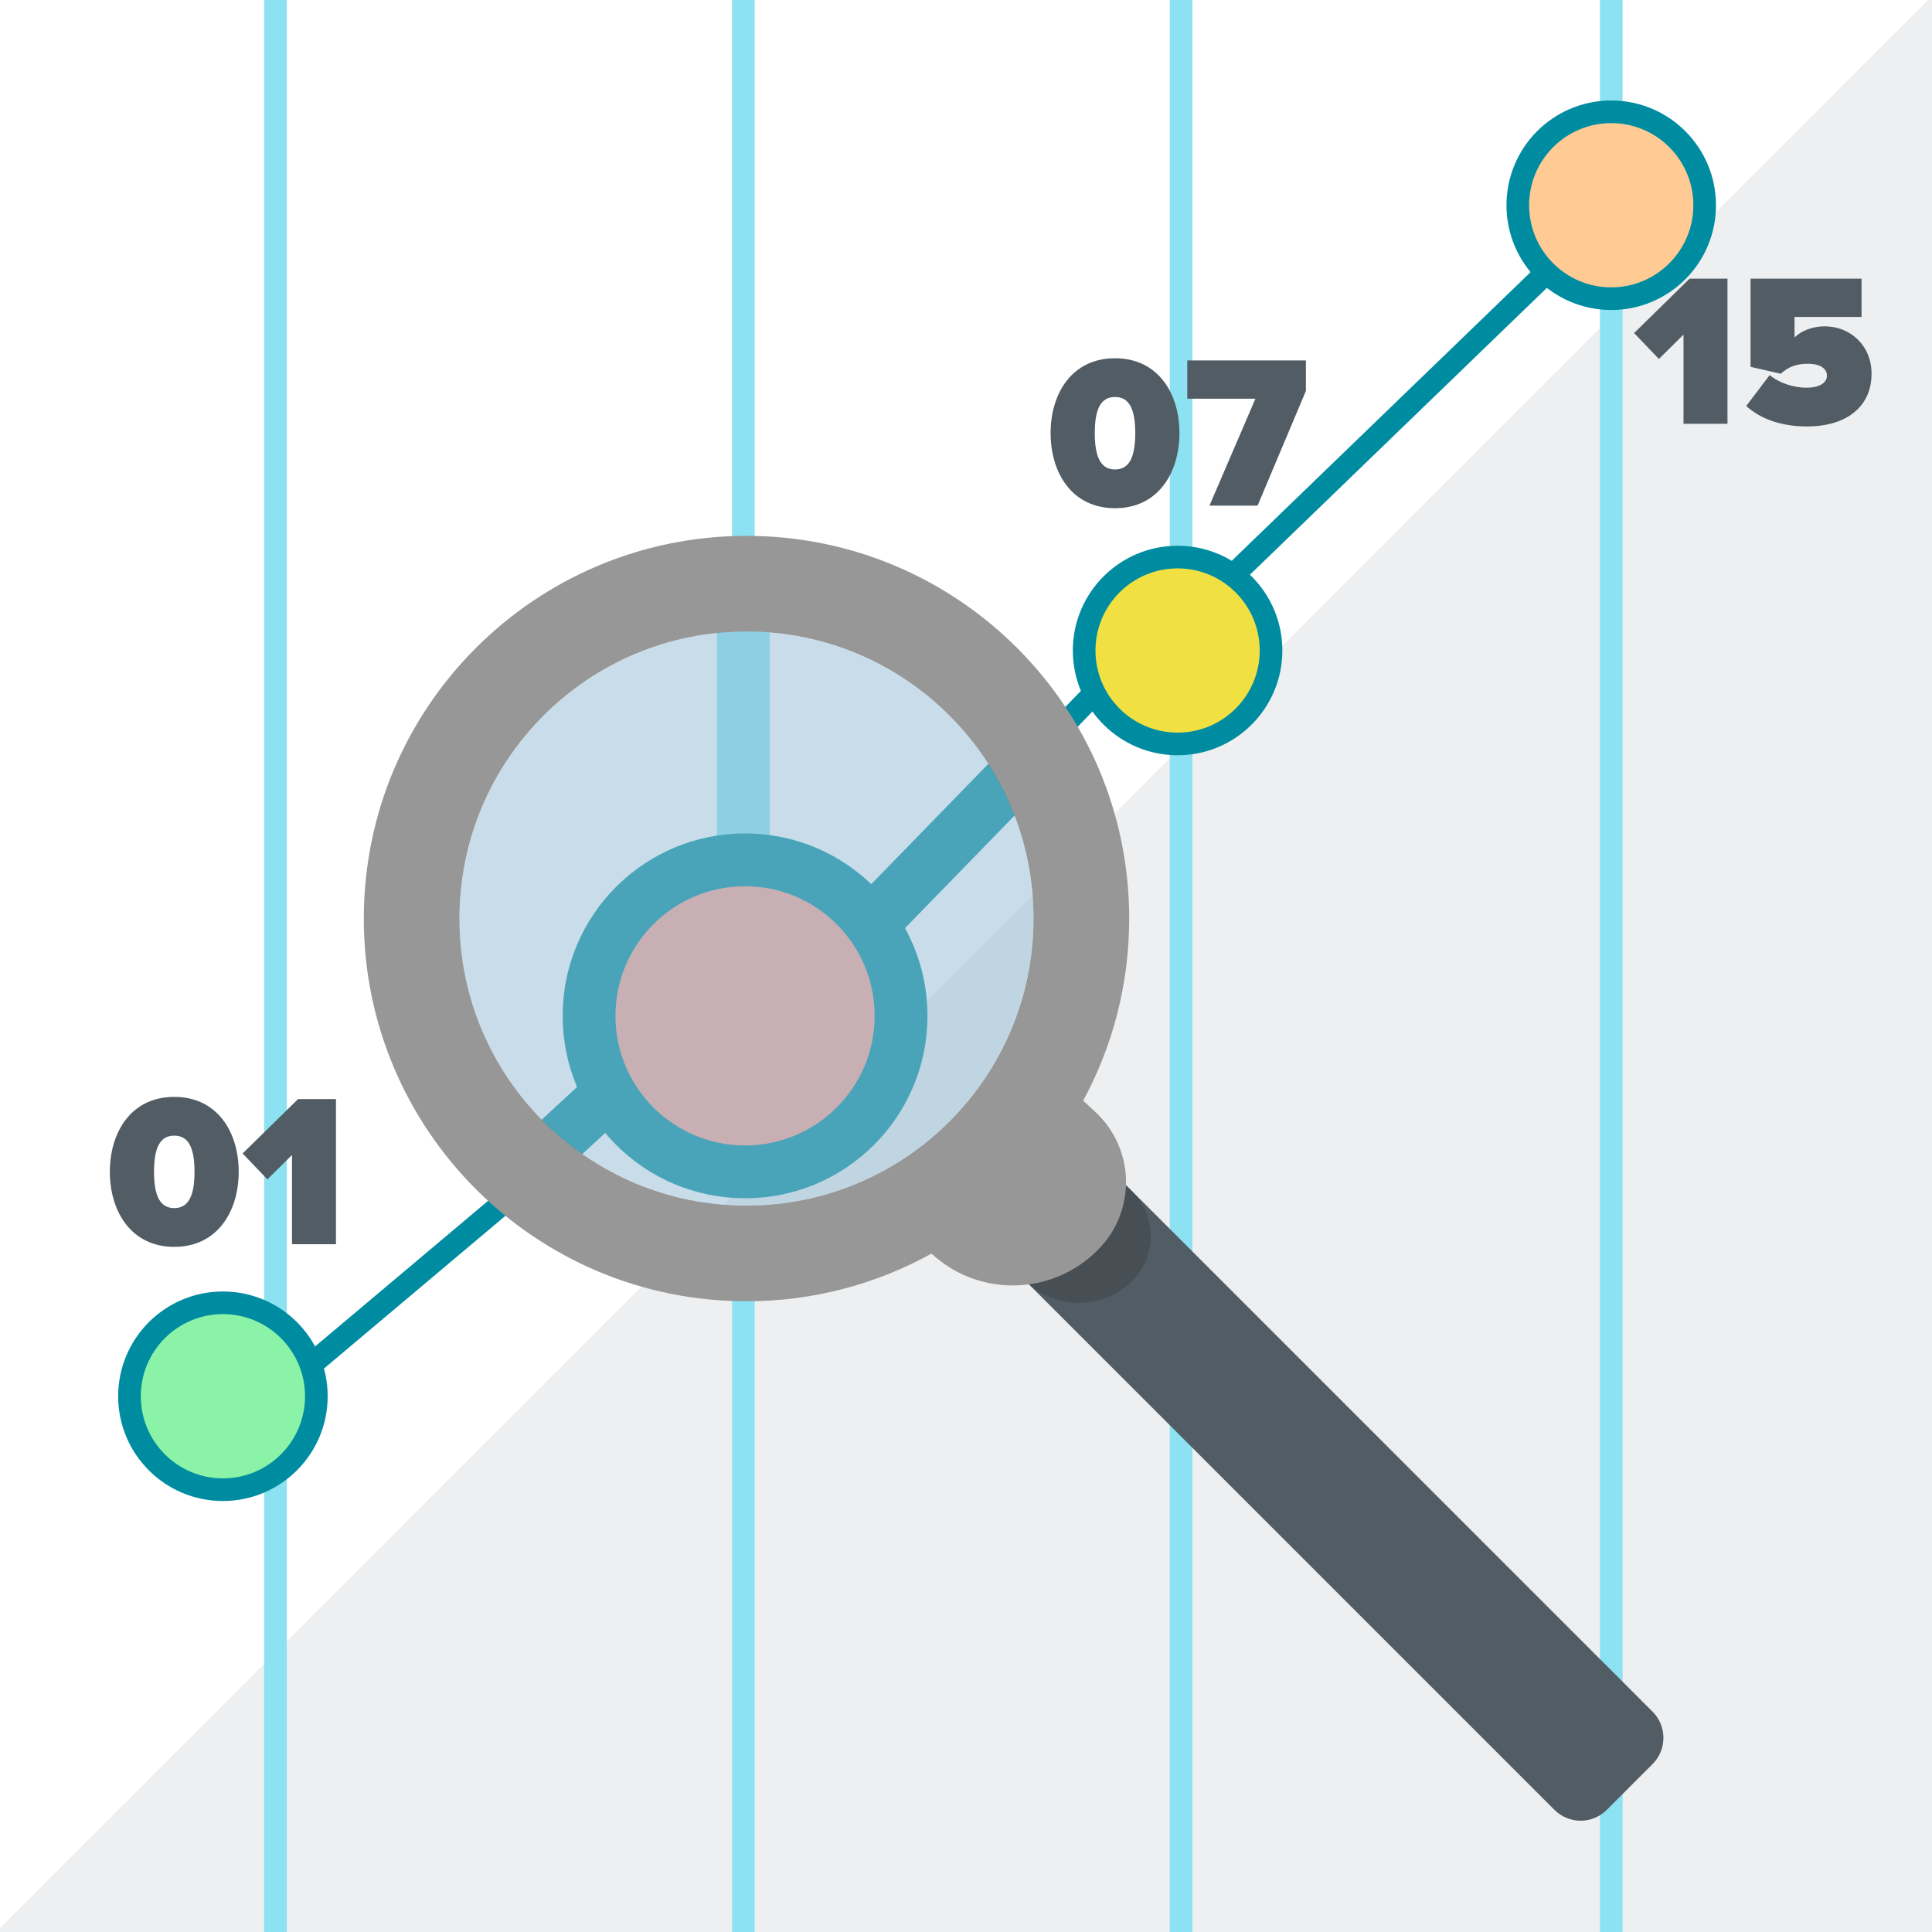
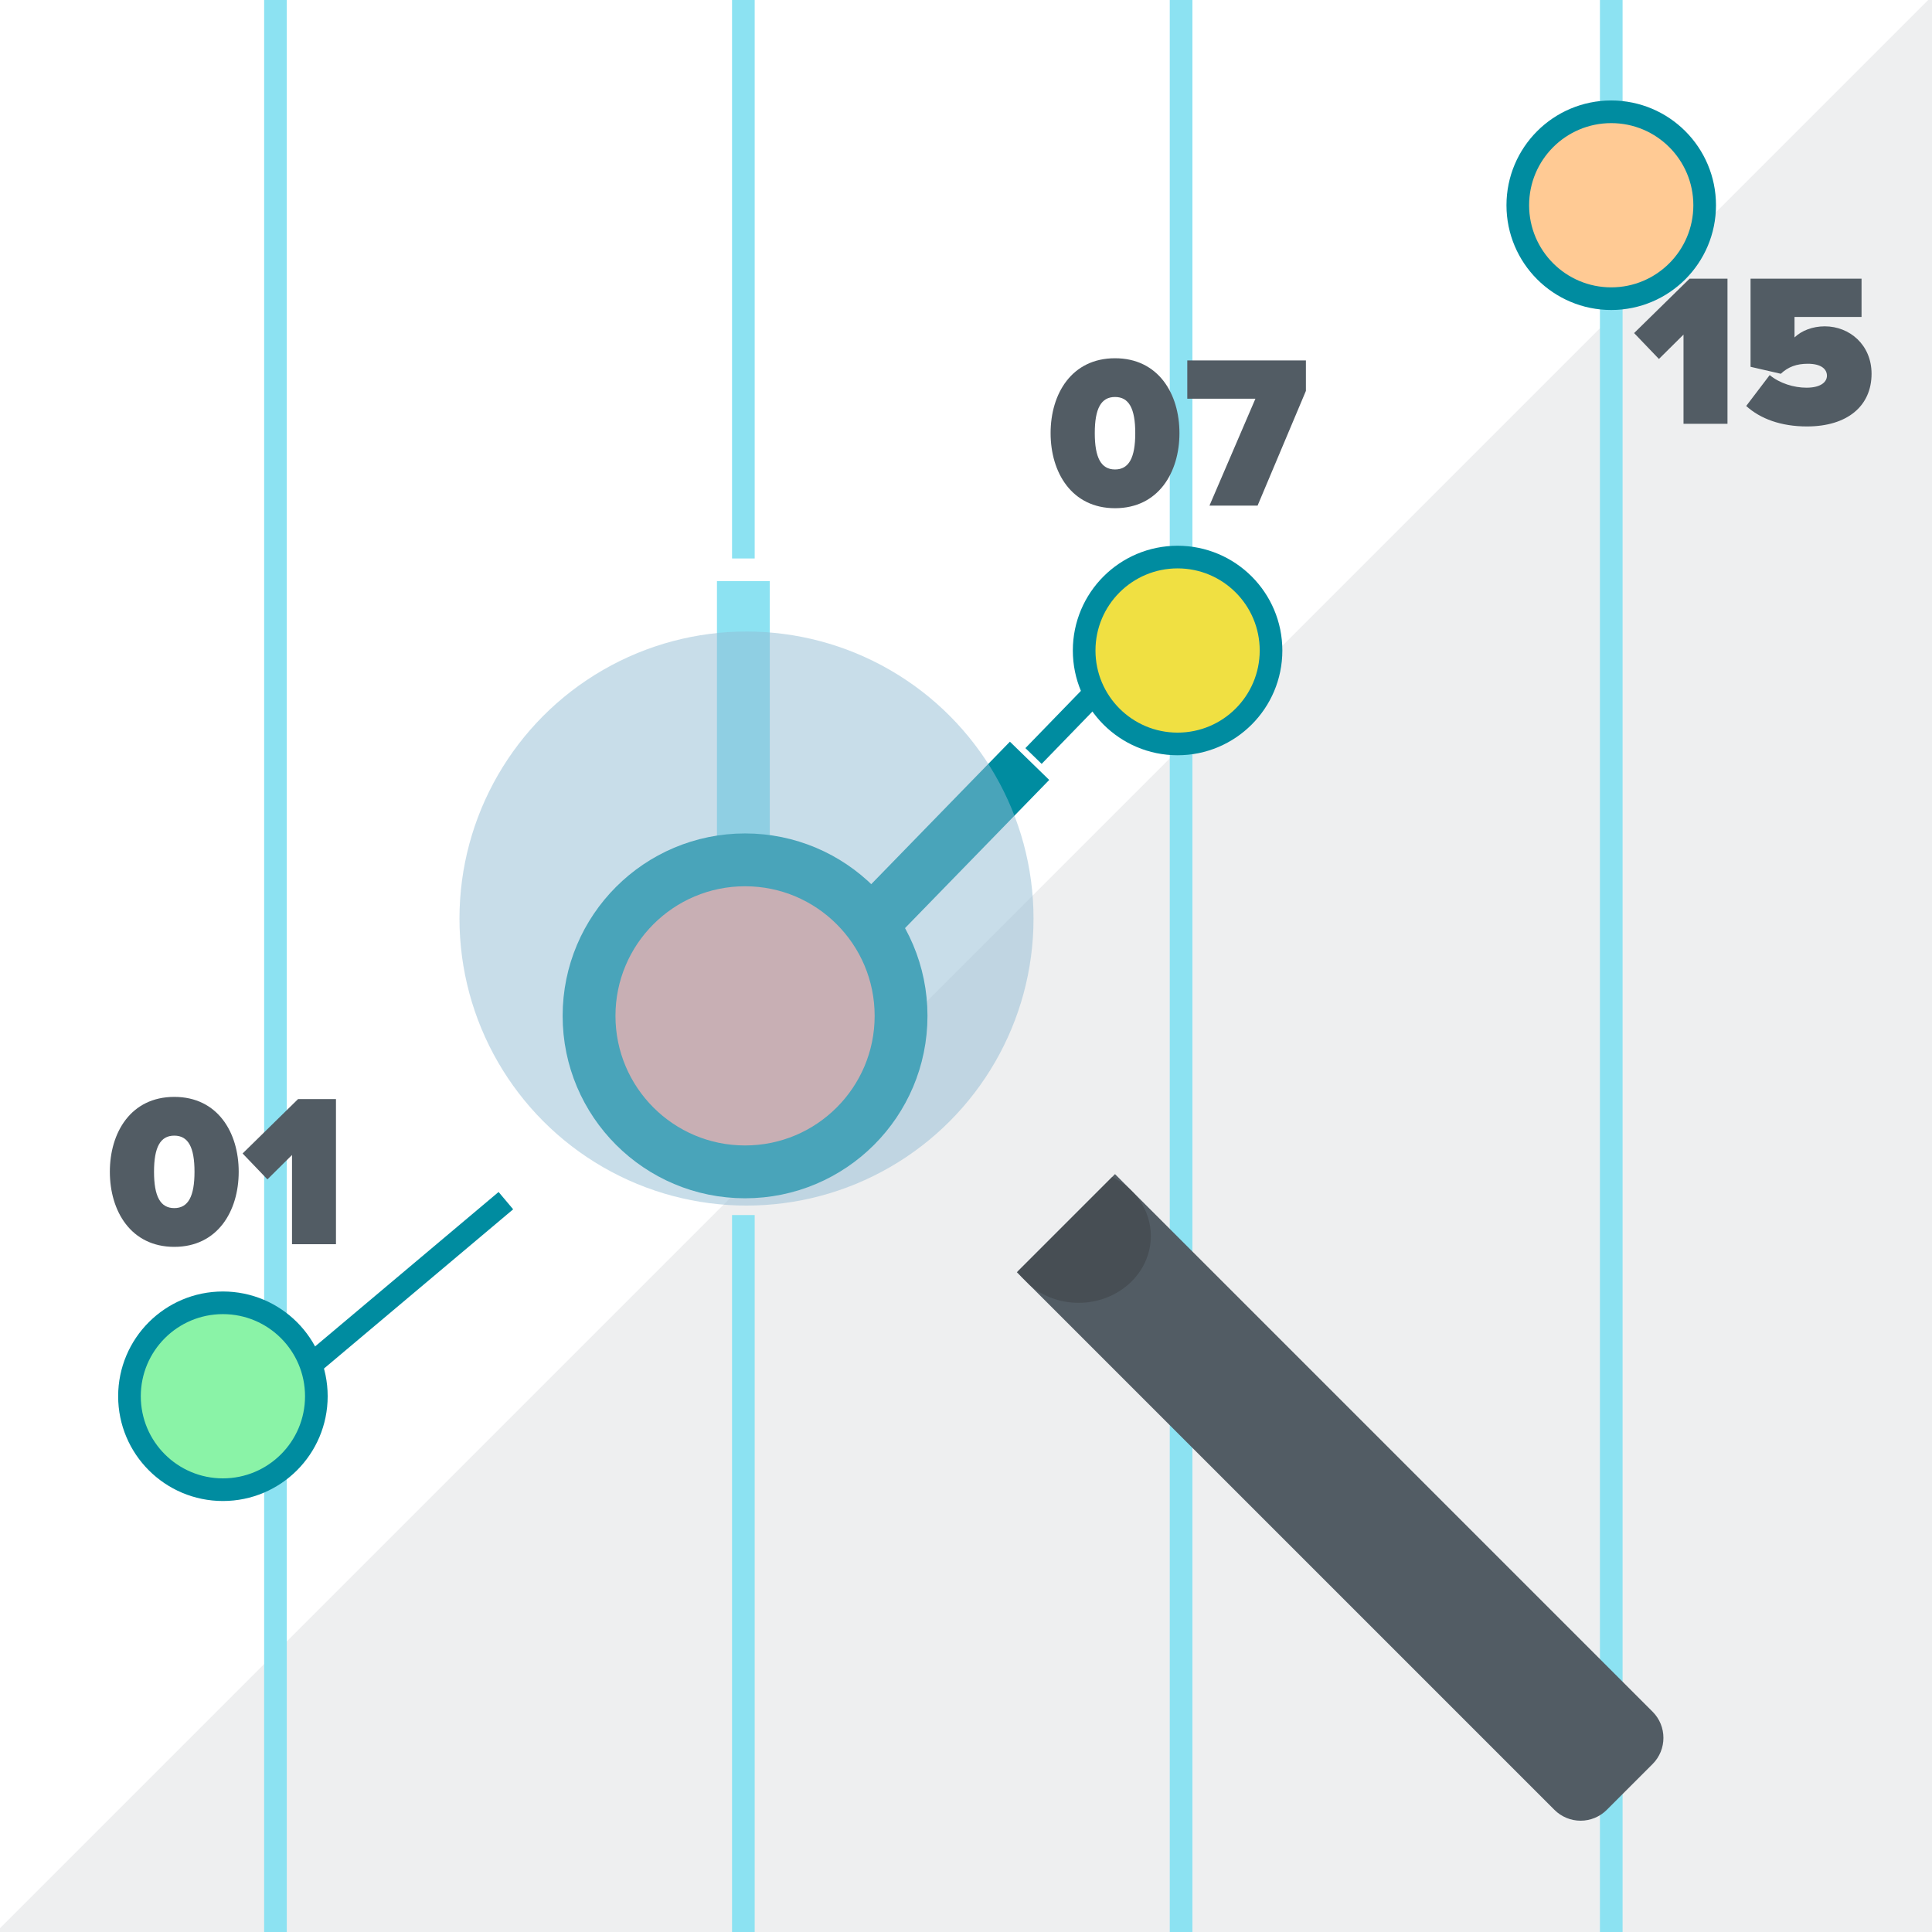
<svg xmlns="http://www.w3.org/2000/svg" version="1.1" id="Layer_1" x="0px" y="0px" width="256px" height="256px" viewBox="0 0 256 256" enable-background="new 0 0 256 256" xml:space="preserve">
-   <rect fill="#FFFFFF" width="256" height="256" />
  <polygon opacity="0.1" fill="#525C64" enable-background="new    " points="0,255.5 0,256 256,256 256,0 255.5,0 " />
  <line fill="none" stroke="#8CE2F2" stroke-width="3" stroke-miterlimit="10" x1="36.5" y1="0" x2="36.5" y2="256" />
  <line fill="none" stroke="#8CE2F2" stroke-width="3" stroke-miterlimit="10" x1="156.5" y1="0" x2="156.5" y2="256" />
  <line fill="none" stroke="#8CE2F2" stroke-width="3" stroke-miterlimit="10" x1="213.5" y1="0" x2="213.5" y2="256" />
  <line fill="none" stroke="#8CE2F2" stroke-width="3" stroke-miterlimit="10" x1="98.5" y1="0" x2="98.5" y2="74" />
  <line fill="none" stroke="#8CE2F2" stroke-width="7" stroke-miterlimit="10" x1="98.5" y1="77" x2="98.5" y2="139" />
  <line fill="none" stroke="#8CE2F2" stroke-width="3" stroke-miterlimit="10" x1="98.5" y1="161" x2="98.5" y2="256" />
  <line fill="none" stroke="#008CA0" stroke-width="3" stroke-miterlimit="10" x1="35.348" y1="185.758" x2="67.031" y2="159.091" />
-   <line fill="none" stroke="#008CA0" stroke-width="3" stroke-miterlimit="10" x1="158.746" y1="80.708" x2="210.375" y2="30.836" />
-   <line fill="none" stroke="#008CA0" stroke-width="7" stroke-miterlimit="10" x1="93.367" y1="133.168" x2="67.031" y2="157.521" />
  <line fill="none" stroke="#008CA0" stroke-width="7.269" stroke-miterlimit="10" x1="113.602" y1="124.259" x2="136.422" y2="100.812" />
  <path fill="#FFA294" stroke="#008CA0" stroke-width="7" stroke-miterlimit="10" d="M119.396,134.609  c0,11.414-9.254,20.67-20.671,20.67c-11.418,0-20.673-9.256-20.673-20.67c0-11.419,9.255-20.674,20.673-20.674  C110.142,113.936,119.396,123.19,119.396,134.609z" />
  <line fill="none" stroke="#008CA0" stroke-width="3" stroke-miterlimit="10" x1="145.656" y1="91.195" x2="136.947" y2="100.173" />
  <path fill="#525C64" d="M218.977,226.809c1.914,1.914,1.914,5.021,0,6.936l-6.07,6.07c-0.92,0.92-2.168,1.438-3.469,1.438  s-2.547-0.518-3.467-1.438l-71.234-71.233l13.007-13.007L218.977,226.809z" />
  <circle opacity="0.5" fill="#93BCD5" enable-background="new    " cx="98.915" cy="121.713" r="38.032" />
  <path opacity="0.5" fill="#3C4145" enable-background="new    " d="M147.361,155.953l-12.539,12.541  c0.17,0.25,0.354,0.49,0.549,0.723l1.066,1.066c1.705,1.451,3.977,2.346,6.479,2.346c5.289,0,9.576-3.961,9.576-8.846  C152.494,160.381,150.412,157.432,147.361,155.953z" />
-   <path fill="#979797" d="M143.525,145.843c3.891-7.176,6.1-15.394,6.1-24.128c0-28.006-22.704-50.71-50.71-50.71  c-28.005,0-50.709,22.704-50.709,50.71s22.704,50.709,50.709,50.709c8.893,0,17.247-2.296,24.513-6.316  c6.423,5.947,16.455,5.562,22.403-0.861c2.284-2.466,3.493-5.737,3.364-9.098c-0.129-3.356-1.588-6.525-4.053-8.81L143.525,145.843z   M98.916,159.746c-21.004,0-38.032-17.028-38.032-38.033c0-21.004,17.028-38.031,38.032-38.031s38.032,17.027,38.032,38.031  C136.947,142.718,119.919,159.746,98.916,159.746z" />
  <circle fill="#FFCA94" stroke="#008CA0" stroke-width="3" stroke-miterlimit="10" cx="213.496" cy="27.195" r="12.381" />
  <circle fill="#F0E042" stroke="#008CA0" stroke-width="3" stroke-miterlimit="10" cx="156.037" cy="86.195" r="12.381" />
  <g>
    <g>
      <path fill="#525C64" d="M14.556,155.264c0-5.219,2.797-9.92,8.537-9.92c5.739,0,8.536,4.701,8.536,9.92    c0,5.22-2.797,9.951-8.536,9.951C17.353,165.215,14.556,160.484,14.556,155.264z M25.773,155.264c0-3.258-0.836-4.786-2.682-4.786    c-1.846,0-2.682,1.528-2.682,4.786c0,3.26,0.836,4.816,2.682,4.816C24.938,160.08,25.773,158.523,25.773,155.264z" />
      <path fill="#525C64" d="M38.693,164.867v-11.824l-3.259,3.23l-3.288-3.432l7.354-7.211h5.018v19.236H38.693L38.693,164.867z" />
    </g>
  </g>
  <g>
    <g>
      <path fill="#525C64" d="M139.21,57.39c0-5.22,2.798-9.92,8.536-9.92s8.537,4.701,8.537,9.92c0,5.219-2.799,9.95-8.537,9.95    S139.21,62.61,139.21,57.39z M150.428,57.39c0-3.259-0.836-4.787-2.682-4.787s-2.682,1.528-2.682,4.787    c0,3.259,0.836,4.816,2.682,4.816S150.428,60.649,150.428,57.39z" />
      <path fill="#525C64" d="M160.262,66.994l6.086-14.16h-9.027v-5.076h15.718v4.038l-6.402,15.198H160.262z" />
    </g>
  </g>
  <g>
    <path fill="#525C64" d="M223.074,56.159V44.335l-3.258,3.23l-3.289-3.432l7.354-7.21h5.019v19.236H223.074z" />
    <path fill="#525C64" d="M231.38,53.794l3.114-4.095c1.326,1.096,3.201,1.673,4.874,1.673c1.933,0,2.711-0.779,2.711-1.586   c0-0.865-0.749-1.586-2.538-1.586c-1.471,0-2.596,0.404-3.576,1.327l-4.008-0.923v-11.68h14.707V42h-8.882v2.711   c0.923-0.894,2.394-1.471,4.009-1.471c3.287,0,6.2,2.451,6.2,6.287c0,4.239-3.173,6.979-8.565,6.979   C235.994,56.505,233.254,55.496,231.38,53.794z" />
  </g>
  <circle fill="#8AF3A7" stroke="#008CA0" stroke-width="3" stroke-miterlimit="10" cx="29.537" cy="185.01" r="12.381" />
</svg>